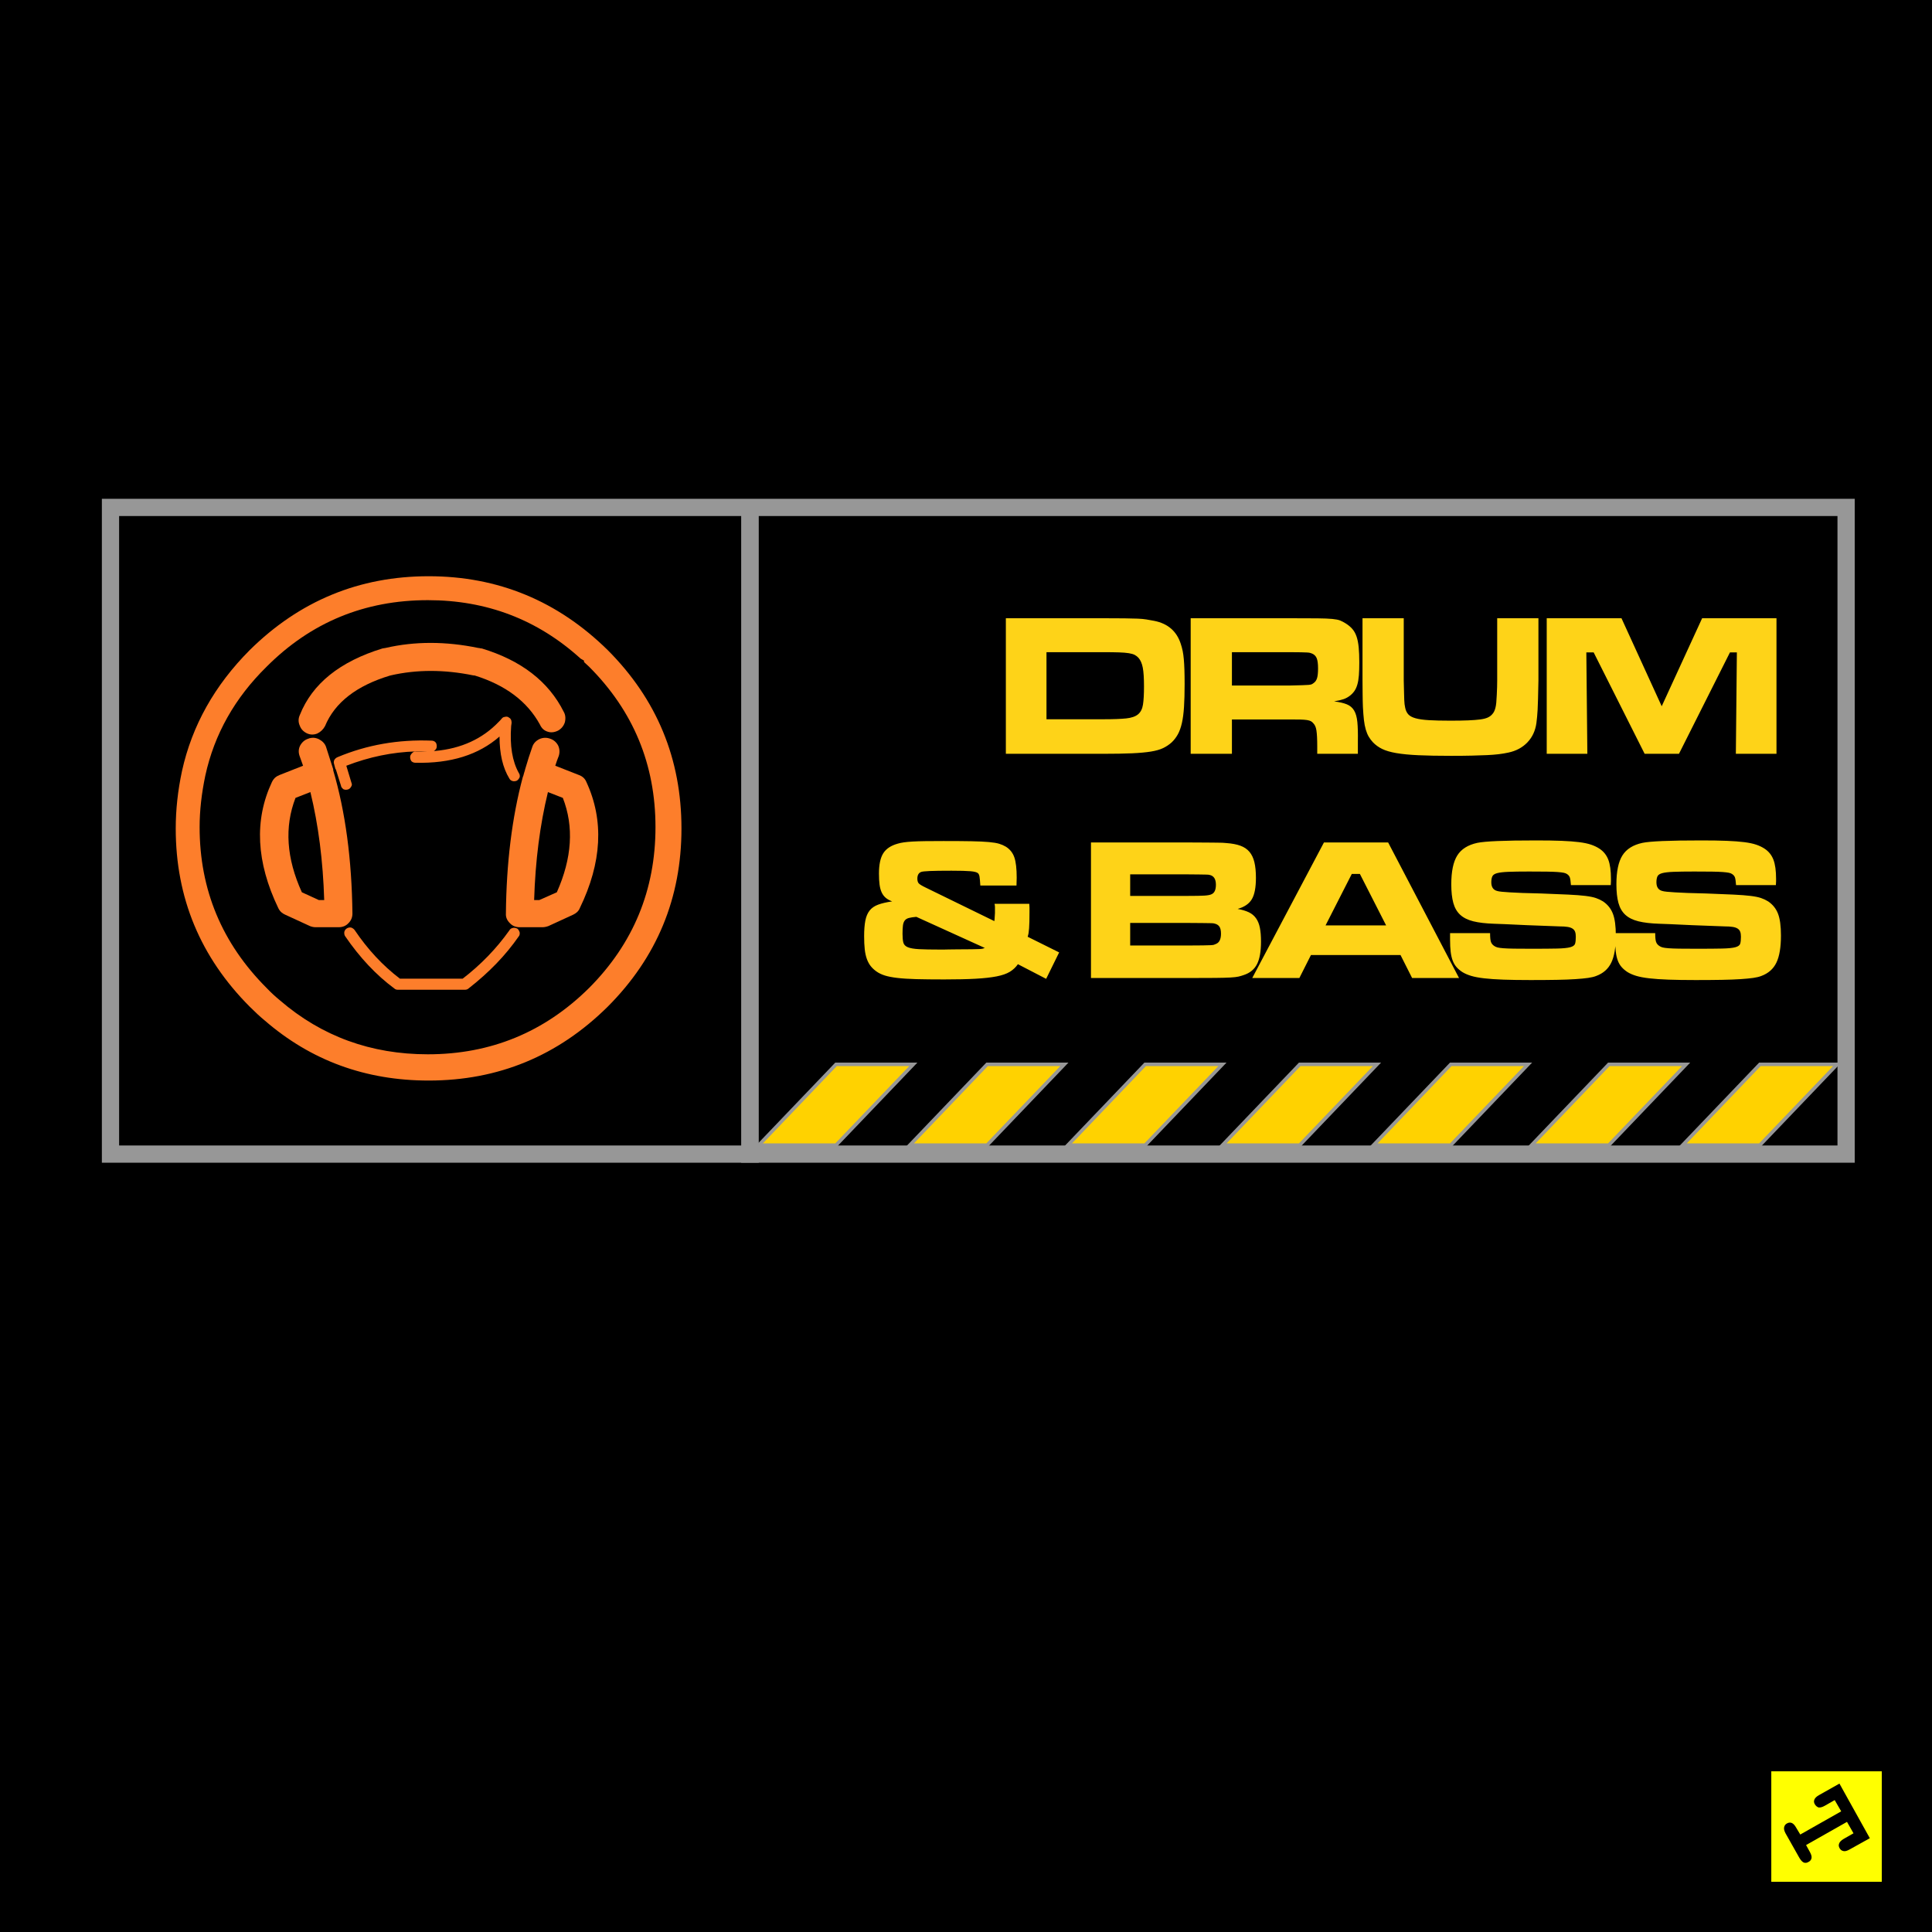
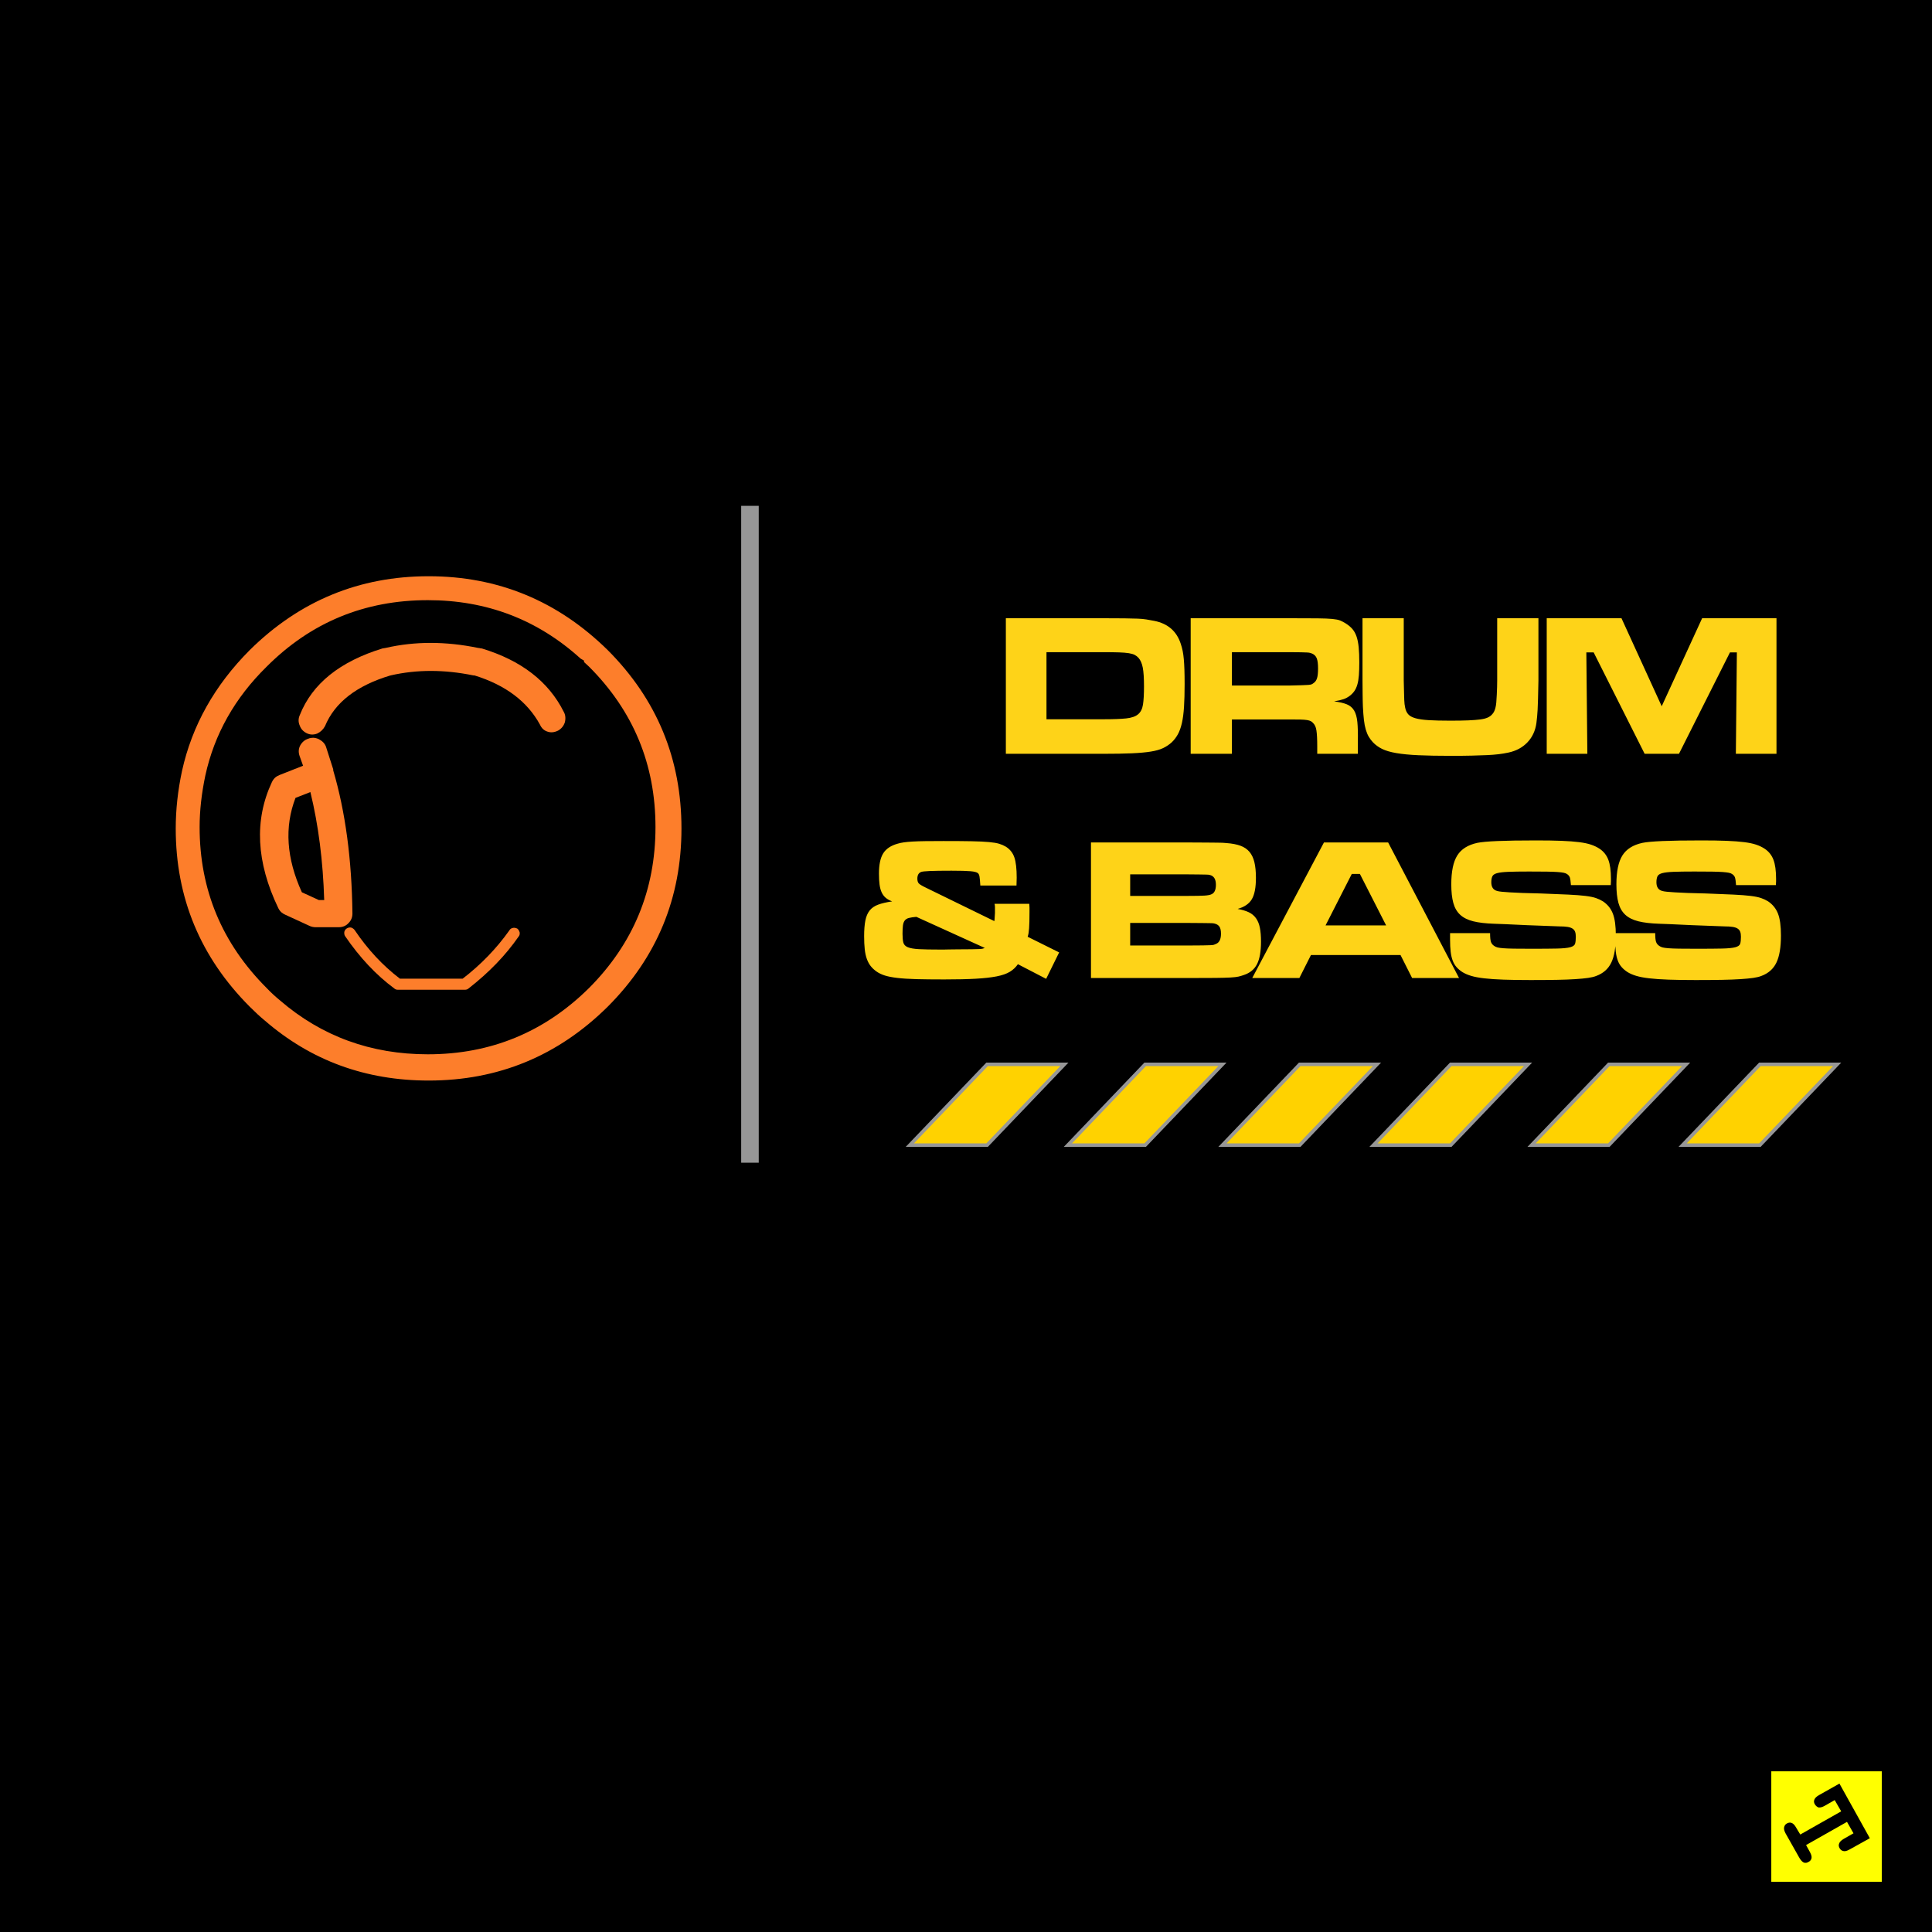
<svg xmlns="http://www.w3.org/2000/svg" width="550px" height="550px" viewBox="0 0 550 550" version="1.1">
  <title>db-warning</title>
  <desc>Created with Sketch.</desc>
  <g id="Page-1" stroke="none" stroke-width="1" fill="none" fill-rule="evenodd">
    <g id="buttons" transform="translate(-4640, -203)">
      <g id="db-warning" transform="translate(4640, 203)">
        <g id="box-and-logo-black">
          <rect id="Rectangle-path" fill="#000000" x="0" y="0" width="550" height="550" />
          <g id="logo" stroke-width="1" transform="translate(500, 500)">
-             <path d="M0,0 L40,0 L40,40 L0,40 L0,0 Z M35.7,35.7 L35.7,4.25 L4.25,4.25 L4.25,35.7 L35.7,35.7 Z M16.65,13.65 C16.383,13.216 16.333,12.783 16.5,12.349 C16.667,11.883 17.1,11.45 17.8,11.049 L23.651,7.749 L32.3,23.299 L26.55,26.499 C25.783,26.933 25.184,27.082 24.75,26.949 C24.283,26.848 23.934,26.582 23.7,26.149 C23.433,25.682 23.384,25.249 23.55,24.848 C23.684,24.382 24.116,23.932 24.85,23.498 L27.651,21.898 L25.8,18.648 L14.151,25.248 L15.251,27.248 C15.651,27.981 15.801,28.564 15.701,28.998 C15.6,29.465 15.317,29.814 14.85,30.048 C14.417,30.315 13.984,30.382 13.55,30.248 C13.116,30.081 12.684,29.632 12.25,28.898 L8.3,21.898 C7.934,21.198 7.8,20.631 7.901,20.198 C8.001,19.698 8.267,19.331 8.701,19.097 C9.168,18.83 9.617,18.781 10.051,18.948 C10.485,19.114 10.902,19.548 11.301,20.248 L12.501,22.248 L24.151,15.648 L22.3,12.448 L19.5,14.048 C18.8,14.448 18.2,14.614 17.7,14.548 C17.267,14.384 16.917,14.083 16.65,13.65 Z" id="Shape" fill="#000000" fill-rule="nonzero" />
            <path d="M35.7,35.7 L4.25,35.7 L4.25,4.25 L35.7,4.25 L35.7,35.7 Z M16.65,13.65 C16.917,14.083 17.266,14.383 17.7,14.549 C18.2,14.615 18.8,14.449 19.5,14.049 L22.3,12.449 L24.151,15.649 L12.501,22.249 L11.301,20.249 C10.902,19.549 10.485,19.115 10.051,18.949 C9.617,18.782 9.168,18.832 8.701,19.098 C8.267,19.331 8.001,19.699 7.901,20.199 C7.8,20.633 7.934,21.199 8.3,21.899 L12.25,28.899 C12.684,29.632 13.116,30.082 13.55,30.249 C13.984,30.383 14.417,30.315 14.85,30.049 C15.317,29.816 15.6,29.466 15.701,28.999 C15.801,28.565 15.651,27.982 15.251,27.249 L14.151,25.249 L25.8,18.649 L27.651,21.899 L24.85,23.499 C24.117,23.933 23.684,24.383 23.55,24.849 C23.384,25.249 23.434,25.683 23.7,26.15 C23.933,26.583 24.283,26.849 24.75,26.95 C25.184,27.083 25.783,26.933 26.55,26.5 L32.3,23.3 L23.651,7.75 L17.8,11.05 C17.1,11.45 16.667,11.884 16.5,12.35 C16.333,12.783 16.384,13.217 16.65,13.65 Z" id="Shape" fill="#FFFF00" />
          </g>
        </g>
        <g id="frame" transform="translate(29, 142)" fill="#979797" fill-rule="nonzero">
-           <path d="M4.909,4.904 L4.909,184.096 L494.091,184.096 L494.091,4.904 L4.909,4.904 Z M0,0 L499,0 L499,189 L0,189 L0,0 Z" id="Rectangle" />
          <polygon id="Line" points="182 2 187 2 187 189 182 189" />
        </g>
        <g id="defender" transform="translate(50, 164)" fill="#FD7E2B" fill-rule="nonzero">
          <g id="Group">
            <g id="Layer0_0_MEMBER_0_FILL-link">
              <g id="Layer0_0_MEMBER_0_FILL">
                <path d="M1.819,55.459 C0.625,61.036 0.028,66.502 0.028,71.859 C0.028,91.588 7.048,108.495 21.088,122.58 C22.724,124.212 24.15,125.523 25.366,126.515 C38.522,137.912 54.077,143.61 72.03,143.61 C91.841,143.61 108.833,136.6 123.005,122.58 C137.001,108.561 143.999,91.654 143.999,71.859 C143.999,52.02 137.001,35.091 123.005,21.071 C108.744,7.052 91.752,0.042 72.03,0.042 C52.264,0.042 35.283,7.052 21.088,21.071 C11.094,31.101 4.671,42.563 1.819,55.459 L1.819,55.459 Z M6.827,71.462 C6.827,66.833 7.369,61.939 8.452,56.781 C11.017,45.032 16.832,34.705 25.897,25.799 C38.5,13.169 53.8,6.853 71.798,6.853 C88.558,6.853 103.051,12.397 115.278,23.485 L116.24,24.047 L116.273,24.477 L117.699,25.799 C130.302,38.408 136.603,53.629 136.603,71.462 C136.603,89.339 130.302,104.604 117.699,117.257 C104.986,129.844 89.685,136.137 71.798,136.137 C55.613,136.137 41.584,131.023 29.711,120.795 C28.318,119.649 27.047,118.469 25.897,117.257 C13.184,104.538 6.827,89.273 6.827,71.462 Z" id="Shape" />
              </g>
            </g>
          </g>
          <g id="Group" transform="translate(35, 19)">
            <g id="Layer0_0_MEMBER_1_FILL-link">
              <g id="Layer0_0_MEMBER_1_FILL">
                <path d="M7.521,23.72 C10.308,16.991 16.503,12.183 26.104,9.296 L26.236,9.296 L26.269,9.262 C33.636,7.579 41.445,7.579 49.697,9.262 L50.028,9.296 L50.128,9.296 C58.91,12.024 65.105,16.684 68.71,23.277 C69.175,24.323 69.905,24.993 70.9,25.289 C71.83,25.607 72.825,25.505 73.887,24.982 C74.838,24.436 75.48,23.641 75.812,22.595 C76.077,21.458 75.966,20.469 75.48,19.628 C71.166,11.012 63.379,4.999 52.119,1.589 L51.92,1.589 C51.544,1.498 51.278,1.453 51.123,1.453 C41.854,-0.457 33.072,-0.457 24.776,1.453 C24.422,1.521 24.146,1.566 23.947,1.589 L23.913,1.589 C11.746,5.318 3.893,11.637 0.354,20.549 C-0.111,21.572 -0.111,22.595 0.354,23.618 C0.685,24.55 1.36,25.266 2.378,25.766 C2.887,25.994 3.384,26.107 3.871,26.107 C4.38,26.107 4.877,26.005 5.364,25.8 C6.293,25.346 7.012,24.652 7.521,23.72 Z" id="Path" />
              </g>
            </g>
          </g>
          <g id="Group" transform="translate(94, 46)">
            <g id="Layer0_0_MEMBER_2_FILL-link">
              <g id="Layer0_0_MEMBER_2_FILL">
-                 <path d="M14.896,2.236 C14.371,1.267 13.608,0.617 12.604,0.286 C11.556,-0.089 10.53,-0.044 9.527,0.418 C8.524,0.925 7.863,1.652 7.544,2.6 C6.86,4.517 6.176,6.654 5.492,9.011 L5.423,9.309 C5.355,9.463 5.264,9.761 5.15,10.201 C5.082,10.554 4.968,10.917 4.808,11.292 C1.753,22.771 0.157,35.694 0.021,50.06 C-0.048,51.096 0.34,52.021 1.183,52.836 C1.89,53.585 2.813,53.96 3.953,53.96 L10.416,53.96 C10.94,53.96 11.51,53.85 12.126,53.63 L19.17,50.391 C20.105,49.95 20.731,49.333 21.051,48.54 C27.365,35.518 27.992,23.543 22.931,12.614 C22.544,11.666 21.837,11.005 20.811,10.631 L14.075,7.987 C14.394,6.973 14.725,6.048 15.066,5.211 C15.386,4.197 15.329,3.206 14.896,2.236 L14.896,2.236 Z M11.989,15.489 L16.229,17.142 C19.421,25.316 18.851,34.273 14.519,44.012 L9.527,46.226 L8.057,46.226 C8.398,35.077 9.709,24.832 11.989,15.489 Z" id="Shape" />
-               </g>
+                 </g>
            </g>
          </g>
          <g id="Group" transform="translate(45, 40)">
            <g id="Layer0_0_MEMBER_3_FILL-link">
              <g id="Layer0_0_MEMBER_3_FILL">
-                 <path d="M0.146,12.392 C-0.007,12.783 -0.018,13.153 0.113,13.501 L0.474,14.872 L0.638,15.1 L2.081,19.7 C2.103,20.005 2.332,20.331 2.769,20.679 C3.163,20.853 3.589,20.875 4.048,20.744 C4.42,20.635 4.715,20.385 4.934,19.994 C5.196,19.624 5.24,19.254 5.065,18.885 L3.589,13.991 C10.104,11.468 16.706,10.108 23.396,9.912 L26.708,9.912 C25.09,9.999 23.986,10.021 23.396,9.978 C22.959,9.912 22.587,10.065 22.281,10.434 C21.931,10.782 21.756,11.141 21.756,11.511 C21.756,11.946 21.877,12.338 22.117,12.686 C22.423,12.99 22.806,13.142 23.265,13.142 C33.278,13.382 41.257,10.891 47.204,5.671 C47.204,10.587 48.133,14.567 49.991,17.612 C50.188,18.004 50.516,18.254 50.975,18.363 C51.368,18.45 51.762,18.406 52.155,18.232 C52.483,18.015 52.746,17.688 52.942,17.253 C53.03,16.818 52.953,16.427 52.713,16.079 C50.833,12.729 50.1,8.27 50.516,2.702 C50.538,2.615 50.581,2.3 50.647,1.756 C50.647,1.364 50.57,1.038 50.417,0.777 C50.33,0.581 50.078,0.364 49.663,0.124 C49.357,-0.006 49.029,-0.017 48.679,0.092 C48.329,0.114 48.034,0.288 47.794,0.614 C47.51,0.962 47.258,1.234 47.04,1.429 C42.383,6.323 36.327,9.108 28.872,9.782 L28.512,9.782 L28.84,9.553 C29.168,9.271 29.332,8.912 29.332,8.477 C29.332,7.933 29.211,7.541 28.971,7.302 C28.687,6.998 28.315,6.845 27.856,6.845 C18.368,6.476 9.448,8.042 1.097,11.544 C0.682,11.718 0.365,12 0.146,12.392 Z" id="Path" />
-               </g>
+                 </g>
            </g>
          </g>
          <g id="Group" transform="translate(24, 46)">
            <g id="Layer0_0_MEMBER_7_FILL-link">
              <g id="Layer0_0_MEMBER_7_FILL">
                <path d="M4.549,11.193 C4.116,11.501 3.739,11.975 3.42,12.614 C-1.663,23.454 -1.059,35.43 5.233,48.54 C5.369,48.804 5.449,48.947 5.472,48.969 C5.837,49.564 6.407,50.038 7.182,50.391 L14.226,53.63 C14.75,53.85 15.309,53.96 15.901,53.96 L22.399,53.96 C23.538,53.96 24.462,53.585 25.168,52.836 C25.943,52.087 26.331,51.162 26.331,50.06 C26.149,34.659 24.325,21.075 20.86,9.309 L20.86,9.011 L18.808,2.6 C18.489,1.696 17.805,0.969 16.756,0.418 C16.05,0.088 15.366,-0.033 14.705,0.055 C14.294,0.099 13.987,0.176 13.781,0.286 C12.778,0.595 12.003,1.245 11.456,2.236 C10.977,3.161 10.92,4.153 11.285,5.211 L12.277,7.987 L5.575,10.631 C5.027,10.873 4.686,11.061 4.549,11.193 L4.549,11.193 Z M10.123,17.142 L14.363,15.489 C16.642,24.832 17.953,35.077 18.295,46.226 L16.756,46.226 L11.935,44.012 C7.535,34.361 6.931,25.404 10.123,17.142 Z" id="Shape" />
              </g>
            </g>
          </g>
          <g id="Group" transform="translate(48, 100)">
            <g id="Layer0_0_MEMBER_9_FILL-link">
              <g id="Layer0_0_MEMBER_9_FILL">
                <path d="M0.015,1.305 C-0.029,1.825 0.048,2.225 0.247,2.506 C4.411,8.609 9.096,13.586 14.301,17.438 C14.544,17.654 14.865,17.762 15.264,17.762 L34.334,17.762 C34.754,17.762 35.087,17.654 35.33,17.438 C41.177,12.893 45.95,7.949 49.649,2.604 C49.893,2.344 49.992,1.965 49.948,1.468 C49.815,0.992 49.594,0.624 49.284,0.364 C48.774,0.126 48.342,0.061 47.988,0.169 C47.523,0.256 47.191,0.494 46.991,0.883 C43.315,6.055 38.885,10.632 33.702,14.614 L15.862,14.614 C10.989,10.913 6.693,6.304 2.972,0.786 C2.728,0.44 2.374,0.191 1.909,0.039 C1.421,-0.004 1.012,0.094 0.679,0.332 C0.347,0.548 0.126,0.873 0.015,1.305 Z" id="Path" />
              </g>
            </g>
          </g>
        </g>
        <g id="DRUM-&amp;-BASS-2" transform="translate(246, 176)" fill="#FED318" fill-rule="nonzero">
          <path d="M68.278,28.756 C70.939,28.756 73.03,28.678 74.553,28.524 C76.076,28.37 77.213,27.984 77.965,27.367 C78.717,26.75 79.189,25.824 79.382,24.59 C79.575,23.355 79.671,21.639 79.671,19.44 C79.671,17.049 79.556,15.255 79.324,14.06 C79.093,12.864 78.688,11.938 78.11,11.282 C77.801,10.935 77.445,10.656 77.04,10.443 C76.635,10.231 76.076,10.067 75.363,9.952 C74.649,9.836 73.715,9.759 72.558,9.72 C71.401,9.682 69.936,9.662 68.163,9.662 L51.912,9.662 L51.912,28.756 L68.278,28.756 Z M40.346,0 L68.163,0 C70.63,0 72.616,0.01 74.119,0.029 C75.623,0.048 76.866,0.077 77.85,0.116 C78.833,0.154 79.671,0.231 80.365,0.347 C81.059,0.463 81.811,0.598 82.621,0.752 C86.476,1.524 88.982,3.703 90.139,7.29 C90.37,7.984 90.553,8.669 90.688,9.344 C90.823,10.019 90.929,10.791 91.006,11.658 C91.083,12.526 91.141,13.529 91.18,14.667 C91.218,15.805 91.238,17.165 91.238,18.746 C91.238,21.253 91.18,23.413 91.064,25.226 C90.948,27.039 90.746,28.582 90.457,29.855 C90.168,31.128 89.782,32.198 89.3,33.066 C88.818,33.934 88.23,34.696 87.536,35.351 C86.804,36.007 85.994,36.547 85.107,36.971 C84.221,37.396 83.064,37.724 81.637,37.955 C80.211,38.186 78.418,38.35 76.259,38.447 C74.1,38.543 71.401,38.591 68.163,38.591 L40.346,38.591 L40.346,0 Z M121.242,19.151 C122.707,19.112 123.844,19.084 124.654,19.064 C125.463,19.045 126.08,19.016 126.504,18.977 C126.929,18.939 127.227,18.881 127.401,18.804 C127.574,18.727 127.757,18.611 127.95,18.457 C128.413,18.148 128.741,17.685 128.933,17.068 C129.126,16.451 129.223,15.525 129.223,14.291 C129.223,12.98 129.097,12.015 128.847,11.398 C128.596,10.781 128.162,10.337 127.545,10.067 C127.353,9.99 127.16,9.923 126.967,9.865 C126.774,9.807 126.476,9.768 126.071,9.749 C125.666,9.73 125.088,9.711 124.336,9.691 C123.584,9.672 122.553,9.662 121.242,9.662 L104.702,9.662 L104.702,19.151 L121.242,19.151 Z M92.962,0 L121.357,0 C124.673,0 127.247,0.01 129.078,0.029 C130.909,0.048 132.317,0.106 133.3,0.203 C134.283,0.299 135.015,0.444 135.497,0.636 C135.979,0.829 136.529,1.119 137.145,1.504 C137.878,1.967 138.495,2.488 138.996,3.066 C139.497,3.645 139.892,4.359 140.182,5.207 C140.471,6.056 140.673,7.078 140.789,8.274 C140.905,9.469 140.962,10.897 140.962,12.555 C140.962,13.982 140.924,15.207 140.847,16.229 C140.77,17.251 140.625,18.129 140.413,18.862 C140.201,19.595 139.921,20.212 139.574,20.713 C139.227,21.215 138.803,21.658 138.302,22.044 C137.762,22.468 137.165,22.796 136.509,23.028 C135.854,23.259 134.948,23.471 133.791,23.664 C135.295,23.857 136.5,24.137 137.406,24.503 C138.312,24.869 139.006,25.458 139.488,26.268 C139.97,27.078 140.278,28.177 140.413,29.566 C140.548,30.954 140.596,32.767 140.558,35.004 L140.558,38.591 L128.991,38.591 L128.991,36.566 C128.991,35.486 128.972,34.57 128.933,33.818 C128.895,33.066 128.837,32.439 128.76,31.938 C128.683,31.436 128.567,31.022 128.413,30.694 C128.259,30.366 128.066,30.086 127.835,29.855 C127.642,29.623 127.42,29.44 127.169,29.305 C126.919,29.17 126.562,29.064 126.1,28.987 C125.637,28.91 125.02,28.862 124.249,28.842 C123.478,28.823 122.495,28.813 121.3,28.813 L104.702,28.813 L104.702,38.591 L92.962,38.591 L92.962,0 Z M153.617,0 L153.617,17.762 C153.656,19.267 153.685,20.443 153.704,21.292 C153.723,22.14 153.742,22.806 153.762,23.288 C153.781,23.77 153.81,24.156 153.848,24.445 C153.887,24.734 153.945,25.072 154.022,25.458 C154.176,26.229 154.465,26.856 154.889,27.338 C155.313,27.82 155.998,28.196 156.942,28.466 C157.887,28.736 159.159,28.919 160.759,29.016 C162.359,29.112 164.412,29.161 166.918,29.161 C168.923,29.161 170.61,29.132 171.979,29.074 C173.347,29.016 174.475,28.929 175.362,28.813 C176.249,28.698 176.952,28.524 177.473,28.293 C177.993,28.061 178.408,27.772 178.716,27.425 C178.947,27.193 179.14,26.933 179.294,26.644 C179.449,26.354 179.583,25.998 179.699,25.573 C179.815,25.149 179.902,24.638 179.959,24.04 C180.017,23.442 180.065,22.68 180.104,21.755 C180.143,21.099 180.171,20.376 180.191,19.585 C180.21,18.794 180.22,18.187 180.22,17.762 L180.22,0 L191.959,0 L191.959,17.762 C191.921,19.961 191.882,21.697 191.844,22.97 C191.805,24.243 191.767,25.274 191.728,26.065 C191.69,26.856 191.641,27.512 191.584,28.032 L191.381,29.855 C191.073,32.053 190.215,33.886 188.808,35.351 C187.4,36.817 185.598,37.781 183.4,38.244 C182.514,38.437 181.588,38.591 180.624,38.707 C179.661,38.823 178.552,38.91 177.299,38.967 C176.046,39.025 174.591,39.074 172.933,39.112 C171.275,39.151 169.328,39.17 167.092,39.17 C163.391,39.17 160.287,39.112 157.781,38.996 C155.275,38.881 153.183,38.678 151.506,38.389 C149.829,38.1 148.48,37.704 147.458,37.203 C146.436,36.701 145.559,36.065 144.827,35.293 C144.364,34.792 143.969,34.262 143.641,33.702 C143.313,33.143 143.034,32.468 142.803,31.677 C142.571,30.887 142.398,29.98 142.282,28.958 C142.166,27.936 142.07,26.711 141.993,25.284 C141.993,24.975 141.983,24.696 141.964,24.445 C141.945,24.194 141.935,23.838 141.935,23.375 C141.935,22.912 141.925,22.256 141.906,21.408 C141.887,20.559 141.877,19.344 141.877,17.762 L141.877,0 L153.617,0 Z M215.602,0 L227.053,25.053 L238.561,0 L259.728,0 L259.728,38.591 L248.161,38.591 L248.451,9.72 L246.484,9.72 L231.969,38.591 L222.195,38.591 L207.679,9.72 L205.597,9.72 L205.886,38.591 L194.32,38.591 L194.32,0 L215.602,0 Z M14.863,85.006 C13.976,85.083 13.272,85.189 12.752,85.324 C12.231,85.459 11.836,85.7 11.566,86.048 C11.296,86.395 11.123,86.867 11.046,87.465 C10.969,88.063 10.93,88.863 10.93,89.866 C10.93,90.908 11.007,91.727 11.161,92.325 C11.316,92.923 11.74,93.367 12.434,93.656 C13.128,93.945 14.188,94.128 15.615,94.206 C17.041,94.283 19.027,94.321 21.571,94.321 L22.728,94.321 C23.036,94.321 23.48,94.312 24.058,94.292 C24.636,94.273 25.465,94.263 26.545,94.263 C28.28,94.263 29.629,94.254 30.593,94.234 C31.557,94.215 32.28,94.196 32.762,94.177 C33.244,94.157 33.581,94.119 33.774,94.061 C33.966,94.003 34.159,93.936 34.352,93.858 L14.863,85.006 Z M47.017,81.303 C47.056,81.766 47.075,82.132 47.075,82.402 L47.075,83.618 C47.075,84.736 47.065,85.662 47.046,86.395 C47.027,87.128 46.998,87.754 46.959,88.275 C46.921,88.796 46.873,89.239 46.815,89.606 C46.757,89.972 46.67,90.329 46.554,90.676 L55.518,95.131 L51.817,102.653 L43.779,98.487 C43.162,99.374 42.391,100.097 41.465,100.657 C40.54,101.216 39.287,101.65 37.706,101.959 C36.125,102.267 34.14,102.489 31.75,102.624 C29.359,102.759 26.371,102.826 22.786,102.826 C19.624,102.826 16.974,102.797 14.834,102.74 C12.694,102.682 10.892,102.566 9.427,102.392 C7.961,102.219 6.776,101.987 5.87,101.698 C4.964,101.409 4.183,101.033 3.528,100.57 C2.872,100.107 2.323,99.596 1.88,99.037 C1.436,98.477 1.07,97.802 0.781,97.012 C0.492,96.221 0.289,95.295 0.173,94.234 C0.058,93.174 0,91.93 0,90.503 C0,88.728 0.116,87.253 0.347,86.076 C0.578,84.9 0.983,83.945 1.561,83.213 C2.14,82.48 2.949,81.92 3.99,81.535 C5.031,81.149 6.361,80.84 7.981,80.609 C7.248,80.339 6.641,80.001 6.159,79.596 C5.677,79.191 5.292,78.68 5.002,78.063 C4.713,77.446 4.511,76.703 4.395,75.836 C4.28,74.968 4.222,73.917 4.222,72.682 C4.222,70.137 4.627,68.218 5.436,66.925 C6.246,65.633 7.614,64.717 9.542,64.177 C10.043,64.023 10.631,63.898 11.306,63.801 C11.981,63.705 12.819,63.628 13.822,63.57 C14.824,63.512 16.039,63.473 17.465,63.454 C18.892,63.435 20.607,63.425 22.612,63.425 C25.851,63.425 28.492,63.444 30.535,63.483 C32.578,63.521 34.236,63.599 35.509,63.714 C36.781,63.83 37.764,63.994 38.458,64.206 C39.152,64.418 39.788,64.698 40.366,65.045 C41.523,65.778 42.323,66.79 42.766,68.083 C43.21,69.375 43.432,71.294 43.432,73.839 L43.374,76.096 L33.08,76.096 C33.003,74.862 32.925,74.013 32.848,73.55 C32.771,73.087 32.617,72.759 32.386,72.567 C32.077,72.297 31.374,72.113 30.275,72.017 C29.176,71.921 27.374,71.872 24.868,71.872 C22.092,71.872 20.039,71.901 18.709,71.959 C17.378,72.017 16.559,72.104 16.251,72.219 C15.518,72.489 15.152,73.126 15.152,74.129 C15.152,74.746 15.287,75.199 15.557,75.488 C15.827,75.778 16.482,76.173 17.523,76.675 L37.07,86.221 L37.128,85.758 L37.244,83.907 L37.244,82.2 C37.244,81.949 37.205,81.65 37.128,81.303 L47.017,81.303 Z M92.336,93.164 C94.071,93.164 95.421,93.154 96.385,93.135 C97.348,93.116 98.071,93.097 98.553,93.077 C99.035,93.058 99.373,93.019 99.565,92.962 C99.758,92.904 99.97,92.817 100.201,92.701 C101.127,92.316 101.589,91.351 101.589,89.808 C101.589,88.921 101.445,88.256 101.156,87.812 C100.866,87.369 100.394,87.07 99.739,86.915 C99.585,86.877 99.43,86.848 99.276,86.829 C99.122,86.809 98.813,86.8 98.351,86.8 C97.888,86.8 97.194,86.79 96.269,86.771 C95.344,86.751 94.033,86.742 92.336,86.742 L75.739,86.742 L75.739,93.164 L92.336,93.164 Z M92.278,79.047 C94.36,79.047 95.883,79.018 96.847,78.96 C97.811,78.902 98.486,78.777 98.871,78.584 C99.719,78.237 100.144,77.33 100.144,75.865 C100.144,74.283 99.565,73.357 98.409,73.087 C98.254,73.049 98.1,73.02 97.946,73.001 C97.792,72.981 97.512,72.972 97.107,72.972 C96.703,72.972 96.124,72.962 95.372,72.943 C94.621,72.923 93.589,72.914 92.278,72.914 L75.739,72.914 L75.739,79.047 L92.278,79.047 Z M64.577,63.83 L92.278,63.83 C94.553,63.83 96.317,63.84 97.57,63.859 C98.823,63.878 99.797,63.888 100.491,63.888 C101.185,63.888 101.695,63.898 102.023,63.917 C102.351,63.936 102.727,63.965 103.151,64.004 C104.732,64.119 106.052,64.37 107.112,64.756 C108.173,65.141 109.03,65.72 109.686,66.491 C110.341,67.263 110.814,68.256 111.103,69.471 C111.392,70.686 111.536,72.162 111.536,73.897 C111.536,76.636 111.151,78.661 110.38,79.972 C109.609,81.284 108.259,82.21 106.332,82.75 C107.604,82.981 108.664,83.299 109.512,83.704 C110.361,84.109 111.045,84.678 111.565,85.411 C112.086,86.144 112.452,87.05 112.664,88.13 C112.876,89.21 112.982,90.522 112.982,92.065 C112.982,94.842 112.606,96.973 111.854,98.458 C111.103,99.943 109.859,100.975 108.124,101.554 C107.585,101.746 107.064,101.901 106.563,102.016 C106.062,102.132 105.3,102.219 104.279,102.277 C103.257,102.335 101.821,102.373 99.97,102.392 C98.119,102.412 95.575,102.421 92.336,102.421 L64.577,102.421 L64.577,63.83 Z M141.136,72.798 L138.823,72.798 L131.362,87.436 L148.596,87.436 L141.136,72.798 Z M152.702,95.883 L127.198,95.883 L123.902,102.421 L110.485,102.421 L130.9,63.83 L149.174,63.83 L169.358,102.421 L155.999,102.421 L152.702,95.883 Z M178.196,89.635 C178.196,90.792 178.273,91.612 178.427,92.094 C178.581,92.576 178.889,92.971 179.352,93.28 C179.622,93.473 179.94,93.617 180.306,93.714 C180.673,93.81 181.232,93.887 181.983,93.945 C182.735,94.003 183.738,94.042 184.991,94.061 C186.244,94.08 187.911,94.09 189.993,94.09 C193.155,94.09 195.584,94.071 197.28,94.032 C198.976,93.993 200.22,93.868 201.01,93.656 C201.8,93.444 202.263,93.106 202.398,92.643 C202.533,92.181 202.6,91.525 202.6,90.676 C202.6,90.098 202.533,89.625 202.398,89.259 C202.263,88.892 202.022,88.593 201.675,88.362 C201.328,88.13 200.856,87.967 200.258,87.87 C199.661,87.774 198.899,87.725 197.974,87.725 L188.721,87.378 L182.475,87.089 L179.352,86.973 C176.962,86.896 174.986,86.665 173.424,86.279 C171.863,85.893 170.62,85.276 169.694,84.428 C168.769,83.579 168.114,82.451 167.728,81.043 C167.342,79.635 167.15,77.87 167.15,75.749 C167.15,72.084 167.718,69.346 168.856,67.533 C169.993,65.72 171.892,64.524 174.552,63.946 C175.67,63.714 177.588,63.541 180.306,63.425 C183.024,63.309 186.716,63.251 191.381,63.251 C194.196,63.251 196.586,63.29 198.552,63.367 C200.519,63.444 202.186,63.57 203.555,63.743 C204.923,63.917 206.061,64.158 206.967,64.466 C207.873,64.775 208.673,65.161 209.367,65.624 C210.523,66.395 211.352,67.436 211.854,68.748 C212.355,70.059 212.605,71.872 212.605,74.187 L212.605,74.881 C212.605,75.228 212.586,75.595 212.547,75.98 L201.212,75.98 C201.135,74.9 201.029,74.167 200.894,73.782 C200.759,73.396 200.48,73.068 200.056,72.798 C199.825,72.644 199.516,72.528 199.131,72.451 C198.745,72.374 198.176,72.306 197.425,72.248 C196.673,72.191 195.651,72.152 194.359,72.133 C193.068,72.113 191.381,72.104 189.299,72.104 C186.793,72.104 184.827,72.133 183.4,72.191 C181.974,72.248 180.904,72.374 180.191,72.567 C179.477,72.759 179.024,73.068 178.832,73.492 C178.639,73.917 178.543,74.476 178.543,75.17 C178.543,76.559 179.121,77.388 180.277,77.658 C180.547,77.735 180.962,77.803 181.521,77.861 C182.08,77.918 182.841,77.976 183.805,78.034 C184.769,78.092 185.974,78.15 187.42,78.208 C188.865,78.266 190.61,78.314 192.653,78.352 C195.815,78.468 198.408,78.574 200.432,78.671 C202.456,78.767 204.094,78.892 205.347,79.047 C206.6,79.201 207.593,79.404 208.326,79.654 C209.058,79.905 209.733,80.223 210.35,80.609 C211.661,81.496 212.596,82.663 213.155,84.109 C213.714,85.556 213.993,87.629 213.993,90.329 C213.993,93.685 213.56,96.26 212.692,98.053 C211.825,99.847 210.388,101.11 208.384,101.843 C207.805,102.074 207.044,102.257 206.099,102.392 C205.155,102.527 203.95,102.643 202.485,102.74 C201.02,102.836 199.246,102.904 197.164,102.942 C195.082,102.981 192.596,103 189.704,103 C186.697,103 184.123,102.961 181.983,102.884 C179.844,102.807 178.022,102.682 176.518,102.508 C175.015,102.335 173.781,102.103 172.817,101.814 C171.853,101.525 171.024,101.168 170.33,100.744 C169.675,100.319 169.116,99.847 168.653,99.326 C168.191,98.805 167.824,98.188 167.555,97.475 C167.285,96.761 167.092,95.922 166.976,94.958 C166.861,93.993 166.803,92.836 166.803,91.486 L166.803,89.635 L178.196,89.635 Z M225.202,89.635 C225.202,90.792 225.279,91.612 225.434,92.094 C225.588,92.576 225.896,92.971 226.359,93.28 C226.629,93.473 226.947,93.617 227.313,93.714 C227.679,93.81 228.238,93.887 228.99,93.945 C229.742,94.003 230.744,94.042 231.997,94.061 C233.25,94.08 234.918,94.09 237,94.09 C240.161,94.09 242.59,94.071 244.287,94.032 C245.983,93.993 247.226,93.868 248.017,93.656 C248.807,93.444 249.27,93.106 249.405,92.643 C249.54,92.181 249.607,91.525 249.607,90.676 C249.607,90.098 249.54,89.625 249.405,89.259 C249.27,88.892 249.029,88.593 248.682,88.362 C248.335,88.13 247.863,87.967 247.265,87.87 C246.667,87.774 245.906,87.725 244.981,87.725 L235.728,87.378 L229.482,87.089 L226.359,86.973 C223.968,86.896 221.993,86.665 220.431,86.279 C218.87,85.893 217.626,85.276 216.701,84.428 C215.776,83.579 215.12,82.451 214.735,81.043 C214.349,79.635 214.156,77.87 214.156,75.749 C214.156,72.084 214.725,69.346 215.862,67.533 C217,65.72 218.899,64.524 221.559,63.946 C222.677,63.714 224.595,63.541 227.313,63.425 C230.031,63.309 233.723,63.251 238.388,63.251 C241.202,63.251 243.593,63.29 245.559,63.367 C247.525,63.444 249.193,63.57 250.561,63.743 C251.93,63.917 253.067,64.158 253.973,64.466 C254.879,64.775 255.679,65.161 256.373,65.624 C257.53,66.395 258.359,67.436 258.86,68.748 C259.361,70.059 259.612,71.872 259.612,74.187 L259.612,74.881 C259.612,75.228 259.593,75.595 259.554,75.98 L248.219,75.98 C248.142,74.9 248.036,74.167 247.901,73.782 C247.766,73.396 247.487,73.068 247.063,72.798 C246.831,72.644 246.523,72.528 246.137,72.451 C245.752,72.374 245.183,72.306 244.431,72.248 C243.679,72.191 242.658,72.152 241.366,72.133 C240.075,72.113 238.388,72.104 236.306,72.104 C233.8,72.104 231.834,72.133 230.407,72.191 C228.981,72.248 227.911,72.374 227.197,72.567 C226.484,72.759 226.031,73.068 225.838,73.492 C225.646,73.917 225.549,74.476 225.549,75.17 C225.549,76.559 226.128,77.388 227.284,77.658 C227.554,77.735 227.969,77.803 228.528,77.861 C229.087,77.918 229.848,77.976 230.812,78.034 C231.776,78.092 232.981,78.15 234.426,78.208 C235.872,78.266 237.617,78.314 239.66,78.352 C242.822,78.468 245.414,78.574 247.438,78.671 C249.463,78.767 251.101,78.892 252.354,79.047 C253.607,79.201 254.6,79.404 255.333,79.654 C256.065,79.905 256.74,80.223 257.357,80.609 C258.667,81.496 259.602,82.663 260.161,84.109 C260.72,85.556 261,87.629 261,90.329 C261,93.685 260.566,96.26 259.699,98.053 C258.831,99.847 257.395,101.11 255.39,101.843 C254.812,102.074 254.051,102.257 253.106,102.392 C252.161,102.527 250.957,102.643 249.492,102.74 C248.026,102.836 246.253,102.904 244.171,102.942 C242.089,102.981 239.602,103 236.711,103 C233.703,103 231.13,102.961 228.99,102.884 C226.85,102.807 225.029,102.682 223.525,102.508 C222.021,102.335 220.788,102.103 219.824,101.814 C218.86,101.525 218.031,101.168 217.337,100.744 C216.682,100.319 216.123,99.847 215.66,99.326 C215.197,98.805 214.831,98.188 214.561,97.475 C214.291,96.761 214.099,95.922 213.983,94.958 C213.867,93.993 213.809,92.836 213.809,91.486 L213.809,89.635 L225.202,89.635 Z" id="DRUM&amp;BASS" />
        </g>
        <g id="factory" transform="translate(216, 303)" fill="#FFD200" fill-rule="nonzero" stroke="#979797">
          <polygon id="Path-3" points="220 23 242 0 264 0 242 23" />
          <polygon id="Path-3-Copy-2" points="132 23 154 0 176 0 154 23" />
          <polygon id="Path-3-Copy-5" points="43 23 65 0 87 0 65 23" />
          <polygon id="Path-3-Copy-4" points="88 23 110 0 132 0 110 23" />
-           <polygon id="Path-3-Copy-6" points="0 23 22 0 44 0 22 23" />
          <polygon id="Path-3-Copy" points="263 23 285 0 307 0 285 23" />
          <polygon id="Path-3-Copy-3" points="175 23 197 0 219 0 197 23" />
        </g>
      </g>
    </g>
  </g>
</svg>